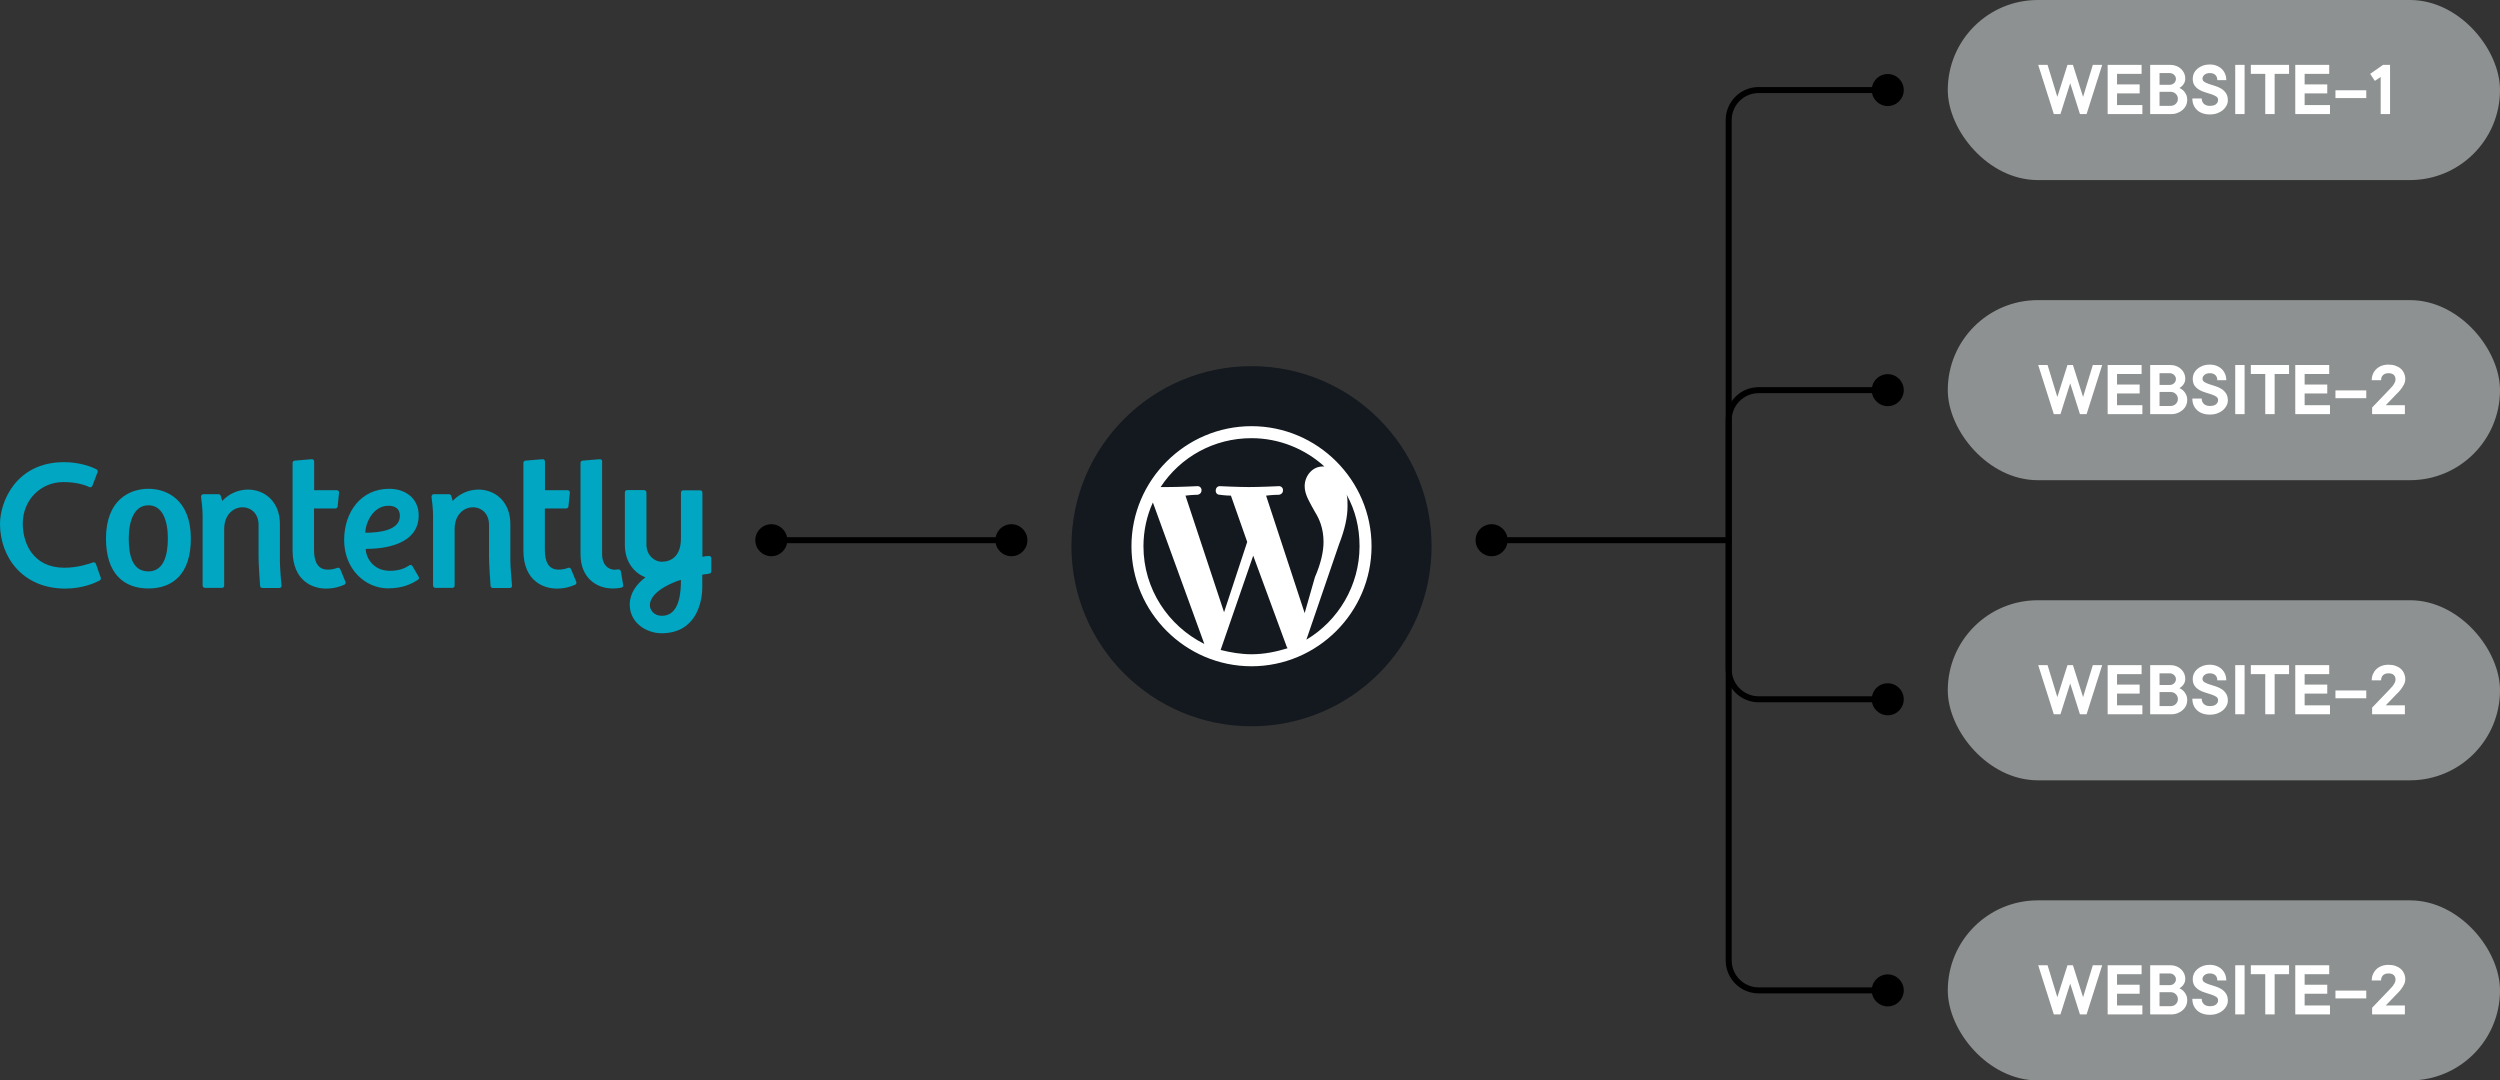
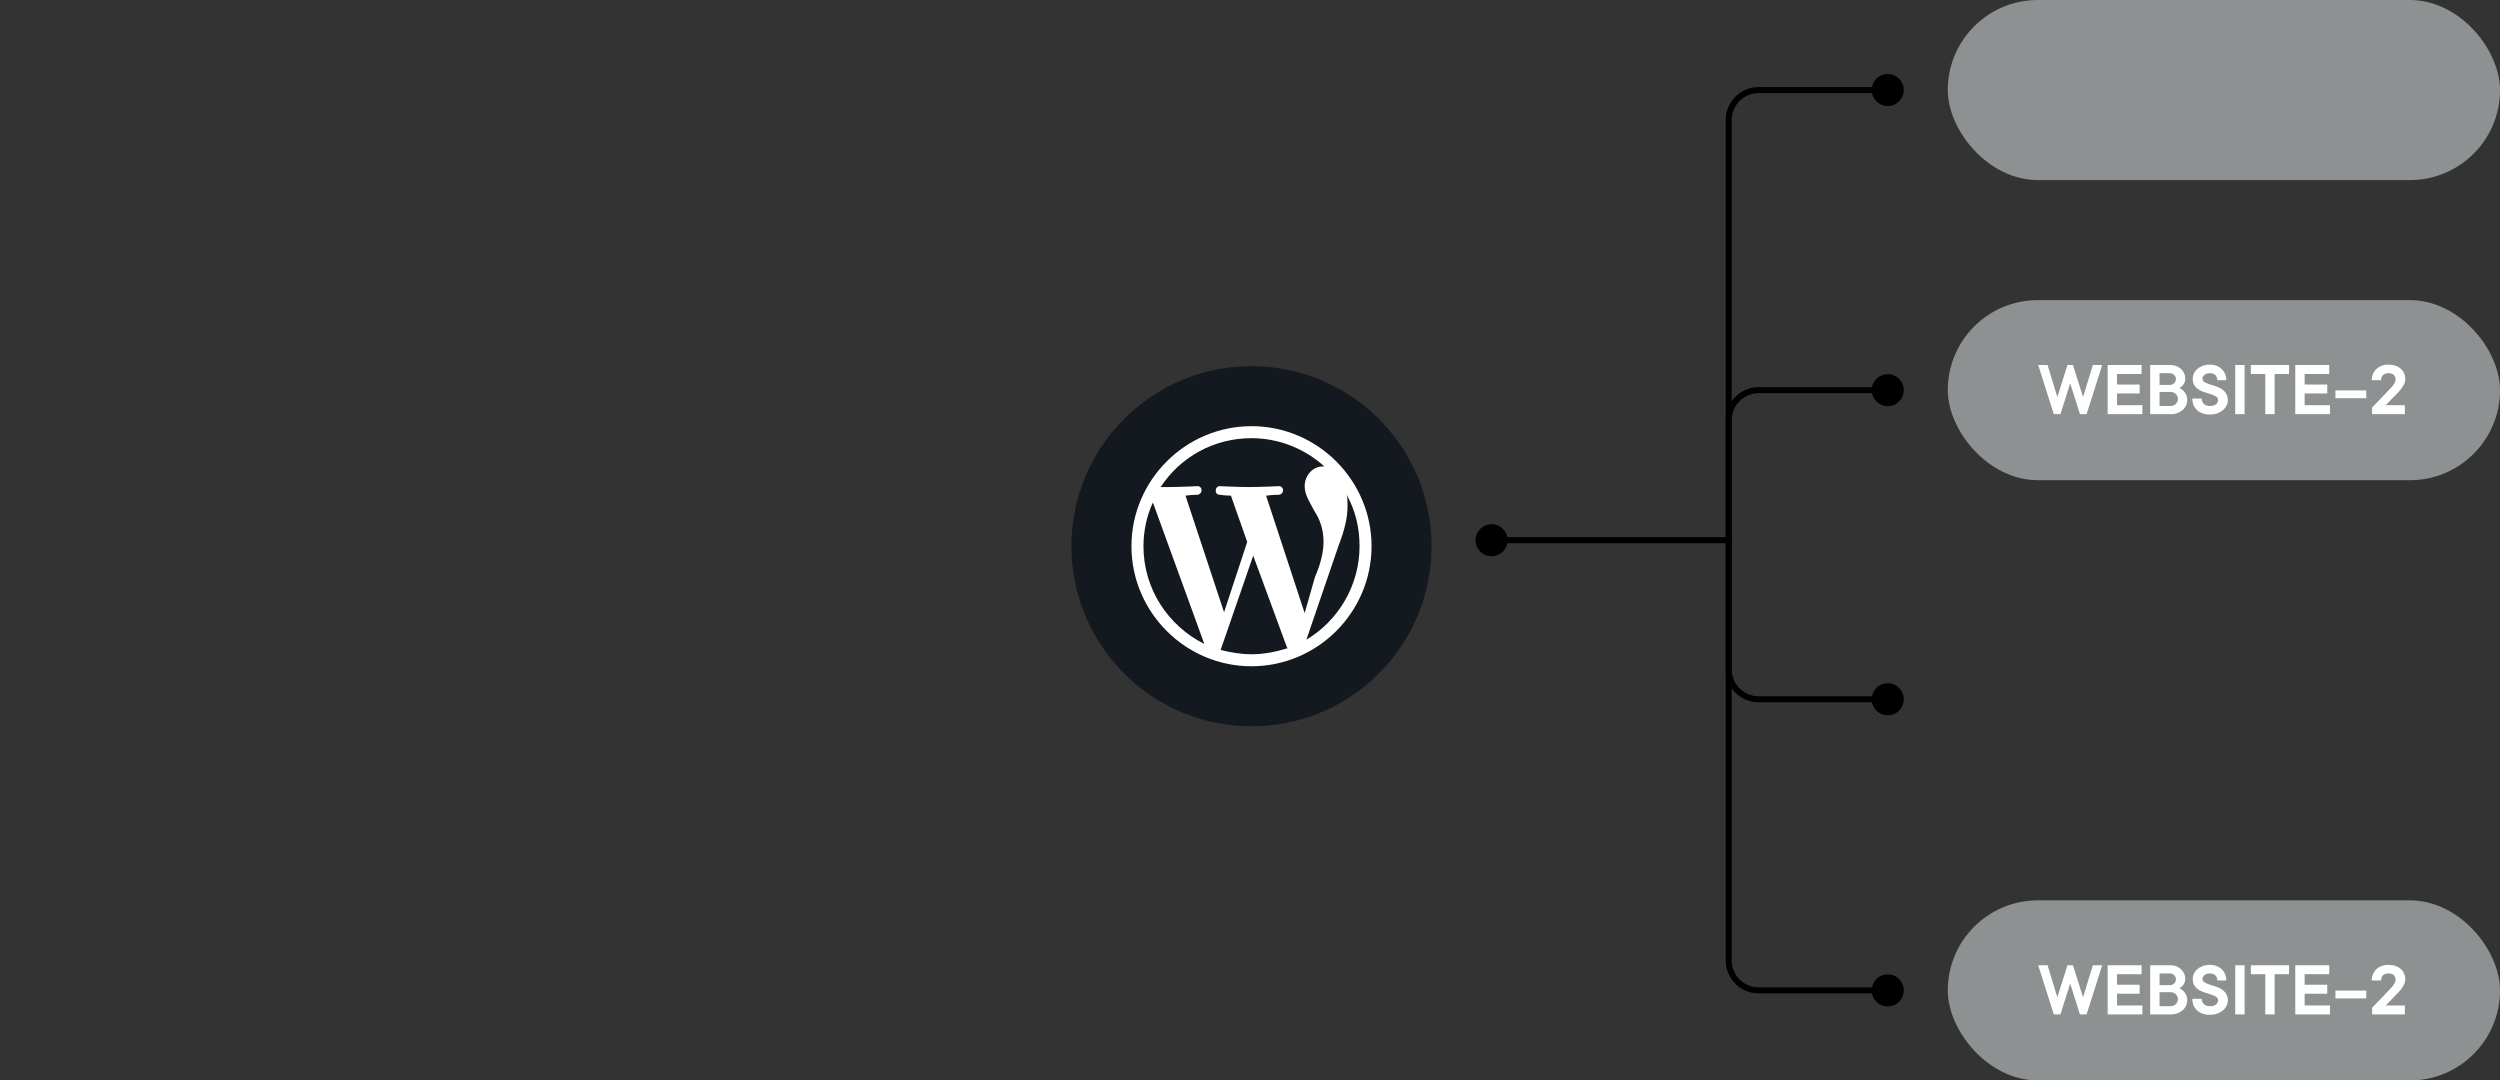
<svg xmlns="http://www.w3.org/2000/svg" width="833" height="360" viewBox="0 0 833 360" fill="none">
  <rect x="0" y="0" width="833" height="360" fill="#333333" stroke="none" />
-   <path d="M0 174.526C0 167.262 5.293 153.992 21.33 153.992C26.781 153.992 30.731 155.641 32.153 156.387C32.508 156.544 32.666 156.975 32.508 157.329L30.77 161.883C30.692 162.08 30.534 162.237 30.336 162.315C30.139 162.394 29.901 162.394 29.744 162.276C28.48 161.687 25.636 160.627 21.093 160.627C13.667 160.627 7.584 166.477 7.584 174.486C7.584 181.004 11.021 189.17 21.448 189.17C25.754 189.17 29.427 187.953 30.968 187.404C31.166 187.325 31.363 187.325 31.561 187.443C31.758 187.521 31.877 187.678 31.956 187.875L33.575 192.508C33.694 192.861 33.535 193.254 33.219 193.411C31.758 194.196 27.571 196.12 21.686 196.12C7.505 196.08 0 185.597 0 174.526ZM49.454 162.865C43.292 162.865 35.313 166.477 35.313 179.433C35.313 191.369 41.475 196.08 49.454 196.08C57.433 196.08 63.595 191.408 63.595 179.433C63.556 166.477 55.577 162.865 49.454 162.865ZM55.932 179.433C55.932 185.205 54.431 190.387 49.454 190.387C44.2 190.387 42.897 185.244 42.897 179.433C42.897 173.466 44.754 168.361 49.454 168.361C54.115 168.361 55.932 173.387 55.932 179.433ZM93.26 186.658V174.643C93.26 162.708 80.54 159.92 74.062 166.909L73.549 165.22C73.47 164.906 73.154 164.671 72.838 164.671H67.743C67.505 164.671 67.308 164.749 67.189 164.946C67.031 165.103 66.992 165.338 66.992 165.535C67.189 166.909 67.505 169.696 67.505 171.699V195.099C67.505 195.295 67.585 195.492 67.743 195.649C67.9 195.806 68.098 195.884 68.296 195.884H73.944C74.379 195.884 74.695 195.531 74.695 195.138V176.292C74.695 166.948 86.15 166.791 86.15 174.879V185.44C86.15 188.071 86.544 193.332 86.663 195.217C86.703 195.609 87.019 195.923 87.413 195.923H93.062C93.26 195.923 93.496 195.845 93.615 195.688C93.773 195.531 93.852 195.334 93.812 195.099C93.576 193.175 93.26 188.581 93.26 186.658ZM170.048 186.658V174.643C170.048 162.708 157.329 159.92 150.851 166.909L150.337 165.22C150.258 164.906 149.942 164.671 149.626 164.671H144.531C144.294 164.671 144.096 164.749 143.978 164.946C143.82 165.103 143.78 165.338 143.78 165.535C143.978 166.909 144.293 169.696 144.293 171.699V195.099C144.293 195.295 144.373 195.492 144.531 195.649C144.689 195.806 144.846 195.884 145.083 195.884H150.732C151.166 195.884 151.483 195.531 151.483 195.138V176.292C151.483 166.948 162.938 166.791 162.938 174.879V185.44C162.938 188.071 163.332 193.332 163.451 195.217C163.49 195.609 163.806 195.923 164.201 195.923H169.85C170.048 195.923 170.285 195.845 170.403 195.688C170.561 195.531 170.64 195.334 170.601 195.099C170.403 193.175 170.048 188.581 170.048 186.658ZM236.763 185.44C236.921 185.597 237 185.794 237 185.99V190.387C237 190.78 236.684 191.094 236.289 191.133H236.249C236.289 191.133 236.328 191.133 236.368 191.133L233.998 191.487C234.156 191.448 234.275 191.448 234.433 191.408L233.998 191.487V192.076V195.688C233.998 200.713 231.905 211 220.41 211C215.473 211 209.824 207.584 209.824 201.459C209.824 197.69 212.036 194.667 215.078 192.351C211.325 191.016 208.204 187.129 208.204 181.671V164.043C208.204 163.611 208.56 163.297 208.955 163.297H214.604C214.801 163.297 214.999 163.375 215.157 163.532C215.315 163.689 215.394 163.886 215.394 164.082V181.475C215.394 184.93 217.961 187.168 220.489 187.168C223.61 187.168 226.888 185.362 226.888 179.394V164.121C226.888 163.689 227.244 163.375 227.639 163.375H233.287C233.721 163.375 234.038 163.729 234.038 164.121V185.519C234.591 185.362 235.223 185.283 236.21 185.244C236.408 185.205 236.605 185.283 236.763 185.44ZM220.529 205.189C226.533 205.189 226.888 197.18 226.888 193.254C226.256 193.254 216.539 196.552 216.539 201.656C216.539 203.148 217.803 205.189 220.529 205.189ZM200.66 153.756C200.66 153.56 200.581 153.324 200.423 153.206C200.265 153.049 200.067 152.971 199.83 153.01L194.143 153.481C193.748 153.52 193.432 153.835 193.432 154.227V184.734C193.432 192.547 198.764 196.08 204.097 196.08C205.44 196.08 206.467 195.923 207.059 195.806C207.454 195.727 207.731 195.334 207.652 194.942L206.862 190.348C206.783 189.956 206.388 189.681 205.993 189.72C205.637 189.759 205.242 189.838 204.847 189.838C202.437 189.838 200.62 187.914 200.62 184.773V153.756H200.66ZM190.271 189.641C190.113 189.249 189.679 189.092 189.284 189.21C188.573 189.484 187.546 189.799 186.124 189.799C182.727 189.799 181.542 187.089 181.542 183.242V169.422H188.652C189.047 169.422 189.363 169.107 189.403 168.754L189.876 164.16C189.916 163.964 189.837 163.729 189.679 163.571C189.521 163.414 189.324 163.336 189.126 163.336H181.581V153.756C181.581 153.56 181.502 153.324 181.344 153.206C181.186 153.049 180.989 153.01 180.752 153.01L175.103 153.481C174.708 153.52 174.393 153.835 174.393 154.227V183.36C174.393 193.843 181.384 196.12 185.492 196.12C188.336 196.12 190.271 195.413 191.614 194.824C192.009 194.667 192.167 194.235 192.009 193.843L190.271 189.641ZM113.365 189.641C113.207 189.249 112.773 189.092 112.378 189.21C111.667 189.484 110.64 189.799 109.218 189.799C105.821 189.799 104.636 187.089 104.636 183.242V169.422H111.746C112.141 169.422 112.456 169.107 112.496 168.754L112.97 164.16C113.01 163.964 112.931 163.729 112.773 163.571C112.615 163.414 112.417 163.336 112.219 163.336H104.675V153.756C104.675 153.56 104.596 153.324 104.438 153.206C104.28 153.049 104.083 153.01 103.846 153.01L98.197 153.481C97.802 153.52 97.486 153.835 97.486 154.227V183.36C97.486 193.843 104.478 196.12 108.586 196.12C111.43 196.12 113.365 195.413 114.708 194.824C115.103 194.667 115.261 194.235 115.103 193.843L113.365 189.641ZM139.514 192.193C139.711 192.547 139.593 193.018 139.238 193.214C137.381 194.353 134.537 196.041 129.283 196.041C121.66 196.041 114.668 189.563 114.668 179.944C114.668 170.521 120.356 162.865 129.678 162.865C135.011 162.865 139.514 165.966 139.514 171.777C139.514 179.59 131.851 182.888 121.858 182.888C121.858 185.48 124.109 190.191 129.876 190.191C133.352 190.191 135.169 189.17 136.354 188.385C136.512 188.267 136.749 188.228 136.946 188.267C137.144 188.307 137.342 188.464 137.421 188.621L139.514 192.193ZM129.441 168.519C124.346 168.519 121.739 174.172 121.739 177.51C126.163 177.51 133.233 176.803 133.233 171.934C133.273 169.579 131.732 168.519 129.441 168.519Z" fill="#00A6C2" />
  <circle cx="417" cy="182" r="60" fill="#13191E" />
  <path d="M417 142C395 142 377 160 377 182C377 204 395 222 417 222C439 222 457 204 457 182C457 160 439 142 417 142ZM381 182C381 176.857 382.143 171.714 384.143 167.429L401.286 214.571C389.286 208.571 381 196.286 381 182ZM417 218C413.571 218 410.143 217.429 406.714 216.571L417.571 185.143L428.714 215.429C428.714 215.714 429 215.714 429 216C425.286 217.143 421.286 218 417 218ZM421.857 165.143C424.143 164.857 426.143 164.857 426.143 164.857C428.143 164.571 427.857 161.714 425.857 162C425.857 162 419.857 162.286 416.143 162.286C412.714 162.286 406.714 162 406.714 162C404.714 161.714 404.429 164.857 406.429 164.857C406.429 164.857 408.429 165.143 410.143 165.143L415.571 180.571L407.857 204L395 165.143C397.286 164.857 399 164.857 399 164.857C401 164.571 400.714 161.714 398.714 162C398.714 162 392.714 162.286 389 162.286C388.143 162.286 387.571 162.286 386.714 162.286C393.286 152.286 404.429 146 417 146C426.429 146 435 149.714 441.286 155.429C441 155.429 441 155.429 440.714 155.429C437.286 155.429 434.714 158.571 434.714 162C434.714 164.857 436.429 167.429 438.143 170.571C439.571 172.857 441 176 441 180.571C441 183.714 440.143 187.714 438.143 192.286L434.714 204.286L421.857 165.143ZM435.286 213.143L446.143 181.429C448.143 176.286 449 172.286 449 168.571C449 167.143 449 166 448.714 164.857C451.571 170 453 175.714 453 182C453 195.143 445.857 206.857 435.286 213.143Z" fill="white" />
-   <path d="M251.667 180C251.667 182.946 254.054 185.333 257 185.333C259.946 185.333 262.333 182.946 262.333 180C262.333 177.054 259.946 174.667 257 174.667C254.054 174.667 251.667 177.054 251.667 180ZM331.667 180C331.667 182.946 334.054 185.333 337 185.333C339.946 185.333 342.333 182.946 342.333 180C342.333 177.054 339.946 174.667 337 174.667C334.054 174.667 331.667 177.054 331.667 180ZM257 181H337V179H257V181Z" fill="black" />
  <path d="M491.667 180C491.667 182.946 494.054 185.333 497 185.333C499.946 185.333 502.333 182.946 502.333 180C502.333 177.054 499.946 174.667 497 174.667C494.054 174.667 491.667 177.054 491.667 180ZM497 181H577V179H497V181Z" fill="black" />
  <rect x="649" width="184" height="60" rx="30" fill="#8D9191" />
  <rect x="649" y="100" width="184" height="60" rx="30" fill="#8D9191" />
-   <rect x="649" y="200" width="184" height="60" rx="30" fill="#8D9191" />
  <rect x="649" y="300" width="184" height="60" rx="30" fill="#8D9191" />
-   <path d="M686.54 38H684.33L679.13 21.62H682.25L685.5 32.28L688.88 21.62H690.7L694.08 32.28L697.33 21.62H700.45L695.25 38H693.04L689.79 27.73L686.54 38ZM713.842 35.01V38H702.272V21.62H713.582V24.61H705.392V28.12H712.932V31.11H705.392V35.01H713.842ZM726.19 29.29C726.675 29.515 727.109 29.81 727.49 30.174C727.819 30.486 728.114 30.902 728.374 31.422C728.651 31.942 728.79 32.575 728.79 33.32C728.79 33.944 728.66 34.542 728.4 35.114C728.14 35.669 727.767 36.163 727.282 36.596C726.814 37.012 726.251 37.35 725.592 37.61C724.951 37.87 724.24 38 723.46 38H716.44V21.62H723.2C723.911 21.62 724.569 21.741 725.176 21.984C725.783 22.227 726.303 22.556 726.736 22.972C727.187 23.388 727.533 23.873 727.776 24.428C728.019 24.965 728.14 25.546 728.14 26.17C728.14 26.725 728.036 27.201 727.828 27.6C727.62 27.999 727.395 28.319 727.152 28.562C726.857 28.857 726.537 29.099 726.19 29.29ZM719.56 28.25H722.94C723.529 28.25 724.023 28.059 724.422 27.678C724.821 27.279 725.02 26.82 725.02 26.3C725.02 25.78 724.821 25.329 724.422 24.948C724.023 24.549 723.529 24.35 722.94 24.35H719.56V28.25ZM723.2 35.27C723.928 35.27 724.517 35.045 724.968 34.594C725.436 34.143 725.67 33.589 725.67 32.93C725.67 32.271 725.436 31.717 724.968 31.266C724.517 30.815 723.928 30.59 723.2 30.59H719.56V35.27H723.2ZM730.618 26.196C730.618 25.572 730.748 24.974 731.008 24.402C731.285 23.83 731.667 23.336 732.152 22.92C732.655 22.487 733.253 22.14 733.946 21.88C734.657 21.62 735.454 21.49 736.338 21.49C737.153 21.49 737.889 21.62 738.548 21.88C739.224 22.14 739.805 22.504 740.29 22.972C740.775 23.44 741.148 23.995 741.408 24.636C741.668 25.26 741.798 25.945 741.798 26.69H738.808C738.808 25.962 738.591 25.39 738.158 24.974C737.725 24.558 737.118 24.35 736.338 24.35C735.558 24.35 734.951 24.541 734.518 24.922C734.085 25.303 733.868 25.719 733.868 26.17C733.868 26.655 734.076 27.028 734.492 27.288C734.908 27.548 735.428 27.782 736.052 27.99C736.676 28.198 737.352 28.415 738.08 28.64C738.825 28.865 739.51 29.169 740.134 29.55C740.758 29.931 741.278 30.434 741.694 31.058C742.11 31.665 742.318 32.462 742.318 33.45C742.318 34.039 742.171 34.611 741.876 35.166C741.599 35.721 741.2 36.223 740.68 36.674C740.16 37.107 739.527 37.463 738.782 37.74C738.054 38 737.239 38.13 736.338 38.13C735.419 38.13 734.596 38 733.868 37.74C733.157 37.48 732.551 37.116 732.048 36.648C731.545 36.163 731.155 35.599 730.878 34.958C730.618 34.299 730.488 33.58 730.488 32.8H733.608C733.608 33.528 733.851 34.126 734.336 34.594C734.821 35.045 735.489 35.27 736.338 35.27C737.257 35.27 737.941 35.079 738.392 34.698C738.843 34.299 739.068 33.84 739.068 33.32C739.068 32.817 738.86 32.427 738.444 32.15C738.028 31.873 737.508 31.63 736.884 31.422C736.26 31.197 735.575 30.98 734.83 30.772C734.102 30.564 733.426 30.278 732.802 29.914C732.178 29.55 731.658 29.082 731.242 28.51C730.826 27.921 730.618 27.149 730.618 26.196ZM747.896 38H744.776V21.62H747.896V38ZM749.976 21.62H762.716V24.61H757.906V38H754.786V24.61H749.976V21.62ZM776.354 35.01V38H764.784V21.62H776.094V24.61H767.904V28.12H775.444V31.11H767.904V35.01H776.354ZM788.442 32.67H778.172V30.07H788.442V32.67ZM796.368 21.62V38H793.248V25.65L791.298 26.95L789.738 24.61L794.028 21.62H796.368Z" fill="white" />
  <path d="M686.54 138H684.33L679.13 121.62H682.25L685.5 132.28L688.88 121.62H690.7L694.08 132.28L697.33 121.62H700.45L695.25 138H693.04L689.79 127.73L686.54 138ZM713.842 135.01V138H702.272V121.62H713.582V124.61H705.392V128.12H712.932V131.11H705.392V135.01H713.842ZM726.19 129.29C726.675 129.515 727.109 129.81 727.49 130.174C727.819 130.486 728.114 130.902 728.374 131.422C728.651 131.942 728.79 132.575 728.79 133.32C728.79 133.944 728.66 134.542 728.4 135.114C728.14 135.669 727.767 136.163 727.282 136.596C726.814 137.012 726.251 137.35 725.592 137.61C724.951 137.87 724.24 138 723.46 138H716.44V121.62H723.2C723.911 121.62 724.569 121.741 725.176 121.984C725.783 122.227 726.303 122.556 726.736 122.972C727.187 123.388 727.533 123.873 727.776 124.428C728.019 124.965 728.14 125.546 728.14 126.17C728.14 126.725 728.036 127.201 727.828 127.6C727.62 127.999 727.395 128.319 727.152 128.562C726.857 128.857 726.537 129.099 726.19 129.29ZM719.56 128.25H722.94C723.529 128.25 724.023 128.059 724.422 127.678C724.821 127.279 725.02 126.82 725.02 126.3C725.02 125.78 724.821 125.329 724.422 124.948C724.023 124.549 723.529 124.35 722.94 124.35H719.56V128.25ZM723.2 135.27C723.928 135.27 724.517 135.045 724.968 134.594C725.436 134.143 725.67 133.589 725.67 132.93C725.67 132.271 725.436 131.717 724.968 131.266C724.517 130.815 723.928 130.59 723.2 130.59H719.56V135.27H723.2ZM730.618 126.196C730.618 125.572 730.748 124.974 731.008 124.402C731.285 123.83 731.667 123.336 732.152 122.92C732.655 122.487 733.253 122.14 733.946 121.88C734.657 121.62 735.454 121.49 736.338 121.49C737.153 121.49 737.889 121.62 738.548 121.88C739.224 122.14 739.805 122.504 740.29 122.972C740.775 123.44 741.148 123.995 741.408 124.636C741.668 125.26 741.798 125.945 741.798 126.69H738.808C738.808 125.962 738.591 125.39 738.158 124.974C737.725 124.558 737.118 124.35 736.338 124.35C735.558 124.35 734.951 124.541 734.518 124.922C734.085 125.303 733.868 125.719 733.868 126.17C733.868 126.655 734.076 127.028 734.492 127.288C734.908 127.548 735.428 127.782 736.052 127.99C736.676 128.198 737.352 128.415 738.08 128.64C738.825 128.865 739.51 129.169 740.134 129.55C740.758 129.931 741.278 130.434 741.694 131.058C742.11 131.665 742.318 132.462 742.318 133.45C742.318 134.039 742.171 134.611 741.876 135.166C741.599 135.721 741.2 136.223 740.68 136.674C740.16 137.107 739.527 137.463 738.782 137.74C738.054 138 737.239 138.13 736.338 138.13C735.419 138.13 734.596 138 733.868 137.74C733.157 137.48 732.551 137.116 732.048 136.648C731.545 136.163 731.155 135.599 730.878 134.958C730.618 134.299 730.488 133.58 730.488 132.8H733.608C733.608 133.528 733.851 134.126 734.336 134.594C734.821 135.045 735.489 135.27 736.338 135.27C737.257 135.27 737.941 135.079 738.392 134.698C738.843 134.299 739.068 133.84 739.068 133.32C739.068 132.817 738.86 132.427 738.444 132.15C738.028 131.873 737.508 131.63 736.884 131.422C736.26 131.197 735.575 130.98 734.83 130.772C734.102 130.564 733.426 130.278 732.802 129.914C732.178 129.55 731.658 129.082 731.242 128.51C730.826 127.921 730.618 127.149 730.618 126.196ZM747.896 138H744.776V121.62H747.896V138ZM749.976 121.62H762.716V124.61H757.906V138H754.786V124.61H749.976V121.62ZM776.354 135.01V138H764.784V121.62H776.094V124.61H767.904V128.12H775.444V131.11H767.904V135.01H776.354ZM788.442 132.67H778.172V130.07H788.442V132.67ZM801.308 135.01V138H790.388V135.79L796.368 129.55C796.697 129.221 797 128.883 797.278 128.536C797.503 128.241 797.711 127.912 797.902 127.548C798.092 127.167 798.188 126.794 798.188 126.43C798.188 125.771 797.988 125.26 797.59 124.896C797.208 124.532 796.628 124.35 795.848 124.35C795.068 124.35 794.461 124.558 794.028 124.974C793.594 125.39 793.378 125.962 793.378 126.69H790.258C790.258 125.945 790.388 125.26 790.648 124.636C790.925 123.995 791.306 123.44 791.792 122.972C792.277 122.504 792.858 122.14 793.534 121.88C794.227 121.62 794.998 121.49 795.848 121.49C796.732 121.49 797.512 121.611 798.188 121.854C798.881 122.097 799.47 122.435 799.956 122.868C800.441 123.301 800.805 123.813 801.048 124.402C801.308 124.991 801.438 125.624 801.438 126.3C801.438 126.924 801.282 127.539 800.97 128.146C800.658 128.735 800.311 129.273 799.93 129.758C799.479 130.33 798.985 130.867 798.448 131.37L794.938 135.01H801.308Z" fill="white" />
-   <path d="M686.54 238H684.33L679.13 221.62H682.25L685.5 232.28L688.88 221.62H690.7L694.08 232.28L697.33 221.62H700.45L695.25 238H693.04L689.79 227.73L686.54 238ZM713.842 235.01V238H702.272V221.62H713.582V224.61H705.392V228.12H712.932V231.11H705.392V235.01H713.842ZM726.19 229.29C726.675 229.515 727.109 229.81 727.49 230.174C727.819 230.486 728.114 230.902 728.374 231.422C728.651 231.942 728.79 232.575 728.79 233.32C728.79 233.944 728.66 234.542 728.4 235.114C728.14 235.669 727.767 236.163 727.282 236.596C726.814 237.012 726.251 237.35 725.592 237.61C724.951 237.87 724.24 238 723.46 238H716.44V221.62H723.2C723.911 221.62 724.569 221.741 725.176 221.984C725.783 222.227 726.303 222.556 726.736 222.972C727.187 223.388 727.533 223.873 727.776 224.428C728.019 224.965 728.14 225.546 728.14 226.17C728.14 226.725 728.036 227.201 727.828 227.6C727.62 227.999 727.395 228.319 727.152 228.562C726.857 228.857 726.537 229.099 726.19 229.29ZM719.56 228.25H722.94C723.529 228.25 724.023 228.059 724.422 227.678C724.821 227.279 725.02 226.82 725.02 226.3C725.02 225.78 724.821 225.329 724.422 224.948C724.023 224.549 723.529 224.35 722.94 224.35H719.56V228.25ZM723.2 235.27C723.928 235.27 724.517 235.045 724.968 234.594C725.436 234.143 725.67 233.589 725.67 232.93C725.67 232.271 725.436 231.717 724.968 231.266C724.517 230.815 723.928 230.59 723.2 230.59H719.56V235.27H723.2ZM730.618 226.196C730.618 225.572 730.748 224.974 731.008 224.402C731.285 223.83 731.667 223.336 732.152 222.92C732.655 222.487 733.253 222.14 733.946 221.88C734.657 221.62 735.454 221.49 736.338 221.49C737.153 221.49 737.889 221.62 738.548 221.88C739.224 222.14 739.805 222.504 740.29 222.972C740.775 223.44 741.148 223.995 741.408 224.636C741.668 225.26 741.798 225.945 741.798 226.69H738.808C738.808 225.962 738.591 225.39 738.158 224.974C737.725 224.558 737.118 224.35 736.338 224.35C735.558 224.35 734.951 224.541 734.518 224.922C734.085 225.303 733.868 225.719 733.868 226.17C733.868 226.655 734.076 227.028 734.492 227.288C734.908 227.548 735.428 227.782 736.052 227.99C736.676 228.198 737.352 228.415 738.08 228.64C738.825 228.865 739.51 229.169 740.134 229.55C740.758 229.931 741.278 230.434 741.694 231.058C742.11 231.665 742.318 232.462 742.318 233.45C742.318 234.039 742.171 234.611 741.876 235.166C741.599 235.721 741.2 236.223 740.68 236.674C740.16 237.107 739.527 237.463 738.782 237.74C738.054 238 737.239 238.13 736.338 238.13C735.419 238.13 734.596 238 733.868 237.74C733.157 237.48 732.551 237.116 732.048 236.648C731.545 236.163 731.155 235.599 730.878 234.958C730.618 234.299 730.488 233.58 730.488 232.8H733.608C733.608 233.528 733.851 234.126 734.336 234.594C734.821 235.045 735.489 235.27 736.338 235.27C737.257 235.27 737.941 235.079 738.392 234.698C738.843 234.299 739.068 233.84 739.068 233.32C739.068 232.817 738.86 232.427 738.444 232.15C738.028 231.873 737.508 231.63 736.884 231.422C736.26 231.197 735.575 230.98 734.83 230.772C734.102 230.564 733.426 230.278 732.802 229.914C732.178 229.55 731.658 229.082 731.242 228.51C730.826 227.921 730.618 227.149 730.618 226.196ZM747.896 238H744.776V221.62H747.896V238ZM749.976 221.62H762.716V224.61H757.906V238H754.786V224.61H749.976V221.62ZM776.354 235.01V238H764.784V221.62H776.094V224.61H767.904V228.12H775.444V231.11H767.904V235.01H776.354ZM788.442 232.67H778.172V230.07H788.442V232.67ZM801.308 235.01V238H790.388V235.79L796.368 229.55C796.697 229.221 797 228.883 797.278 228.536C797.503 228.241 797.711 227.912 797.902 227.548C798.092 227.167 798.188 226.794 798.188 226.43C798.188 225.771 797.988 225.26 797.59 224.896C797.208 224.532 796.628 224.35 795.848 224.35C795.068 224.35 794.461 224.558 794.028 224.974C793.594 225.39 793.378 225.962 793.378 226.69H790.258C790.258 225.945 790.388 225.26 790.648 224.636C790.925 223.995 791.306 223.44 791.792 222.972C792.277 222.504 792.858 222.14 793.534 221.88C794.227 221.62 794.998 221.49 795.848 221.49C796.732 221.49 797.512 221.611 798.188 221.854C798.881 222.097 799.47 222.435 799.956 222.868C800.441 223.301 800.805 223.813 801.048 224.402C801.308 224.991 801.438 225.624 801.438 226.3C801.438 226.924 801.282 227.539 800.97 228.146C800.658 228.735 800.311 229.273 799.93 229.758C799.479 230.33 798.985 230.867 798.448 231.37L794.938 235.01H801.308Z" fill="white" />
  <path d="M686.54 338H684.33L679.13 321.62H682.25L685.5 332.28L688.88 321.62H690.7L694.08 332.28L697.33 321.62H700.45L695.25 338H693.04L689.79 327.73L686.54 338ZM713.842 335.01V338H702.272V321.62H713.582V324.61H705.392V328.12H712.932V331.11H705.392V335.01H713.842ZM726.19 329.29C726.675 329.515 727.109 329.81 727.49 330.174C727.819 330.486 728.114 330.902 728.374 331.422C728.651 331.942 728.79 332.575 728.79 333.32C728.79 333.944 728.66 334.542 728.4 335.114C728.14 335.669 727.767 336.163 727.282 336.596C726.814 337.012 726.251 337.35 725.592 337.61C724.951 337.87 724.24 338 723.46 338H716.44V321.62H723.2C723.911 321.62 724.569 321.741 725.176 321.984C725.783 322.227 726.303 322.556 726.736 322.972C727.187 323.388 727.533 323.873 727.776 324.428C728.019 324.965 728.14 325.546 728.14 326.17C728.14 326.725 728.036 327.201 727.828 327.6C727.62 327.999 727.395 328.319 727.152 328.562C726.857 328.857 726.537 329.099 726.19 329.29ZM719.56 328.25H722.94C723.529 328.25 724.023 328.059 724.422 327.678C724.821 327.279 725.02 326.82 725.02 326.3C725.02 325.78 724.821 325.329 724.422 324.948C724.023 324.549 723.529 324.35 722.94 324.35H719.56V328.25ZM723.2 335.27C723.928 335.27 724.517 335.045 724.968 334.594C725.436 334.143 725.67 333.589 725.67 332.93C725.67 332.271 725.436 331.717 724.968 331.266C724.517 330.815 723.928 330.59 723.2 330.59H719.56V335.27H723.2ZM730.618 326.196C730.618 325.572 730.748 324.974 731.008 324.402C731.285 323.83 731.667 323.336 732.152 322.92C732.655 322.487 733.253 322.14 733.946 321.88C734.657 321.62 735.454 321.49 736.338 321.49C737.153 321.49 737.889 321.62 738.548 321.88C739.224 322.14 739.805 322.504 740.29 322.972C740.775 323.44 741.148 323.995 741.408 324.636C741.668 325.26 741.798 325.945 741.798 326.69H738.808C738.808 325.962 738.591 325.39 738.158 324.974C737.725 324.558 737.118 324.35 736.338 324.35C735.558 324.35 734.951 324.541 734.518 324.922C734.085 325.303 733.868 325.719 733.868 326.17C733.868 326.655 734.076 327.028 734.492 327.288C734.908 327.548 735.428 327.782 736.052 327.99C736.676 328.198 737.352 328.415 738.08 328.64C738.825 328.865 739.51 329.169 740.134 329.55C740.758 329.931 741.278 330.434 741.694 331.058C742.11 331.665 742.318 332.462 742.318 333.45C742.318 334.039 742.171 334.611 741.876 335.166C741.599 335.721 741.2 336.223 740.68 336.674C740.16 337.107 739.527 337.463 738.782 337.74C738.054 338 737.239 338.13 736.338 338.13C735.419 338.13 734.596 338 733.868 337.74C733.157 337.48 732.551 337.116 732.048 336.648C731.545 336.163 731.155 335.599 730.878 334.958C730.618 334.299 730.488 333.58 730.488 332.8H733.608C733.608 333.528 733.851 334.126 734.336 334.594C734.821 335.045 735.489 335.27 736.338 335.27C737.257 335.27 737.941 335.079 738.392 334.698C738.843 334.299 739.068 333.84 739.068 333.32C739.068 332.817 738.86 332.427 738.444 332.15C738.028 331.873 737.508 331.63 736.884 331.422C736.26 331.197 735.575 330.98 734.83 330.772C734.102 330.564 733.426 330.278 732.802 329.914C732.178 329.55 731.658 329.082 731.242 328.51C730.826 327.921 730.618 327.149 730.618 326.196ZM747.896 338H744.776V321.62H747.896V338ZM749.976 321.62H762.716V324.61H757.906V338H754.786V324.61H749.976V321.62ZM776.354 335.01V338H764.784V321.62H776.094V324.61H767.904V328.12H775.444V331.11H767.904V335.01H776.354ZM788.442 332.67H778.172V330.07H788.442V332.67ZM801.308 335.01V338H790.388V335.79L796.368 329.55C796.697 329.221 797 328.883 797.278 328.536C797.503 328.241 797.711 327.912 797.902 327.548C798.092 327.167 798.188 326.794 798.188 326.43C798.188 325.771 797.988 325.26 797.59 324.896C797.208 324.532 796.628 324.35 795.848 324.35C795.068 324.35 794.461 324.558 794.028 324.974C793.594 325.39 793.378 325.962 793.378 326.69H790.258C790.258 325.945 790.388 325.26 790.648 324.636C790.925 323.995 791.306 323.44 791.792 322.972C792.277 322.504 792.858 322.14 793.534 321.88C794.227 321.62 794.998 321.49 795.848 321.49C796.732 321.49 797.512 321.611 798.188 321.854C798.881 322.097 799.47 322.435 799.956 322.868C800.441 323.301 800.805 323.813 801.048 324.402C801.308 324.991 801.438 325.624 801.438 326.3C801.438 326.924 801.282 327.539 800.97 328.146C800.658 328.735 800.311 329.273 799.93 329.758C799.479 330.33 798.985 330.867 798.448 331.37L794.938 335.01H801.308Z" fill="white" />
  <path d="M623.667 30C623.667 32.946 626.054 35.333 629 35.333C631.946 35.333 634.333 32.946 634.333 30C634.333 27.055 631.946 24.667 629 24.667C626.054 24.667 623.667 27.055 623.667 30ZM623.667 330C623.667 332.946 626.054 335.333 629 335.333C631.946 335.333 634.333 332.946 634.333 330C634.333 327.054 631.946 324.667 629 324.667C626.054 324.667 623.667 327.054 623.667 330ZM586 31H629V29H586V31ZM629 329H586V331H629V329ZM577 320V40H575V320H577ZM586 329C581.029 329 577 324.971 577 320H575C575 326.075 579.925 331 586 331V329ZM586 29C579.925 29 575 33.925 575 40H577C577 35.029 581.029 31 586 31V29Z" fill="black" />
  <path d="M623.667 130C623.667 132.946 626.054 135.333 629 135.333C631.946 135.333 634.333 132.946 634.333 130C634.333 127.054 631.946 124.667 629 124.667C626.054 124.667 623.667 127.054 623.667 130ZM623.667 233C623.667 235.946 626.054 238.333 629 238.333C631.946 238.333 634.333 235.946 634.333 233C634.333 230.054 631.946 227.667 629 227.667C626.054 227.667 623.667 230.054 623.667 233ZM586 131H629V129H586V131ZM629 232H586V234H629V232ZM577 223V140H575V223H577ZM586 232C581.029 232 577 227.971 577 223H575C575 229.075 579.925 234 586 234V232ZM586 129C579.925 129 575 133.925 575 140H577C577 135.029 581.029 131 586 131V129Z" fill="black" />
</svg>